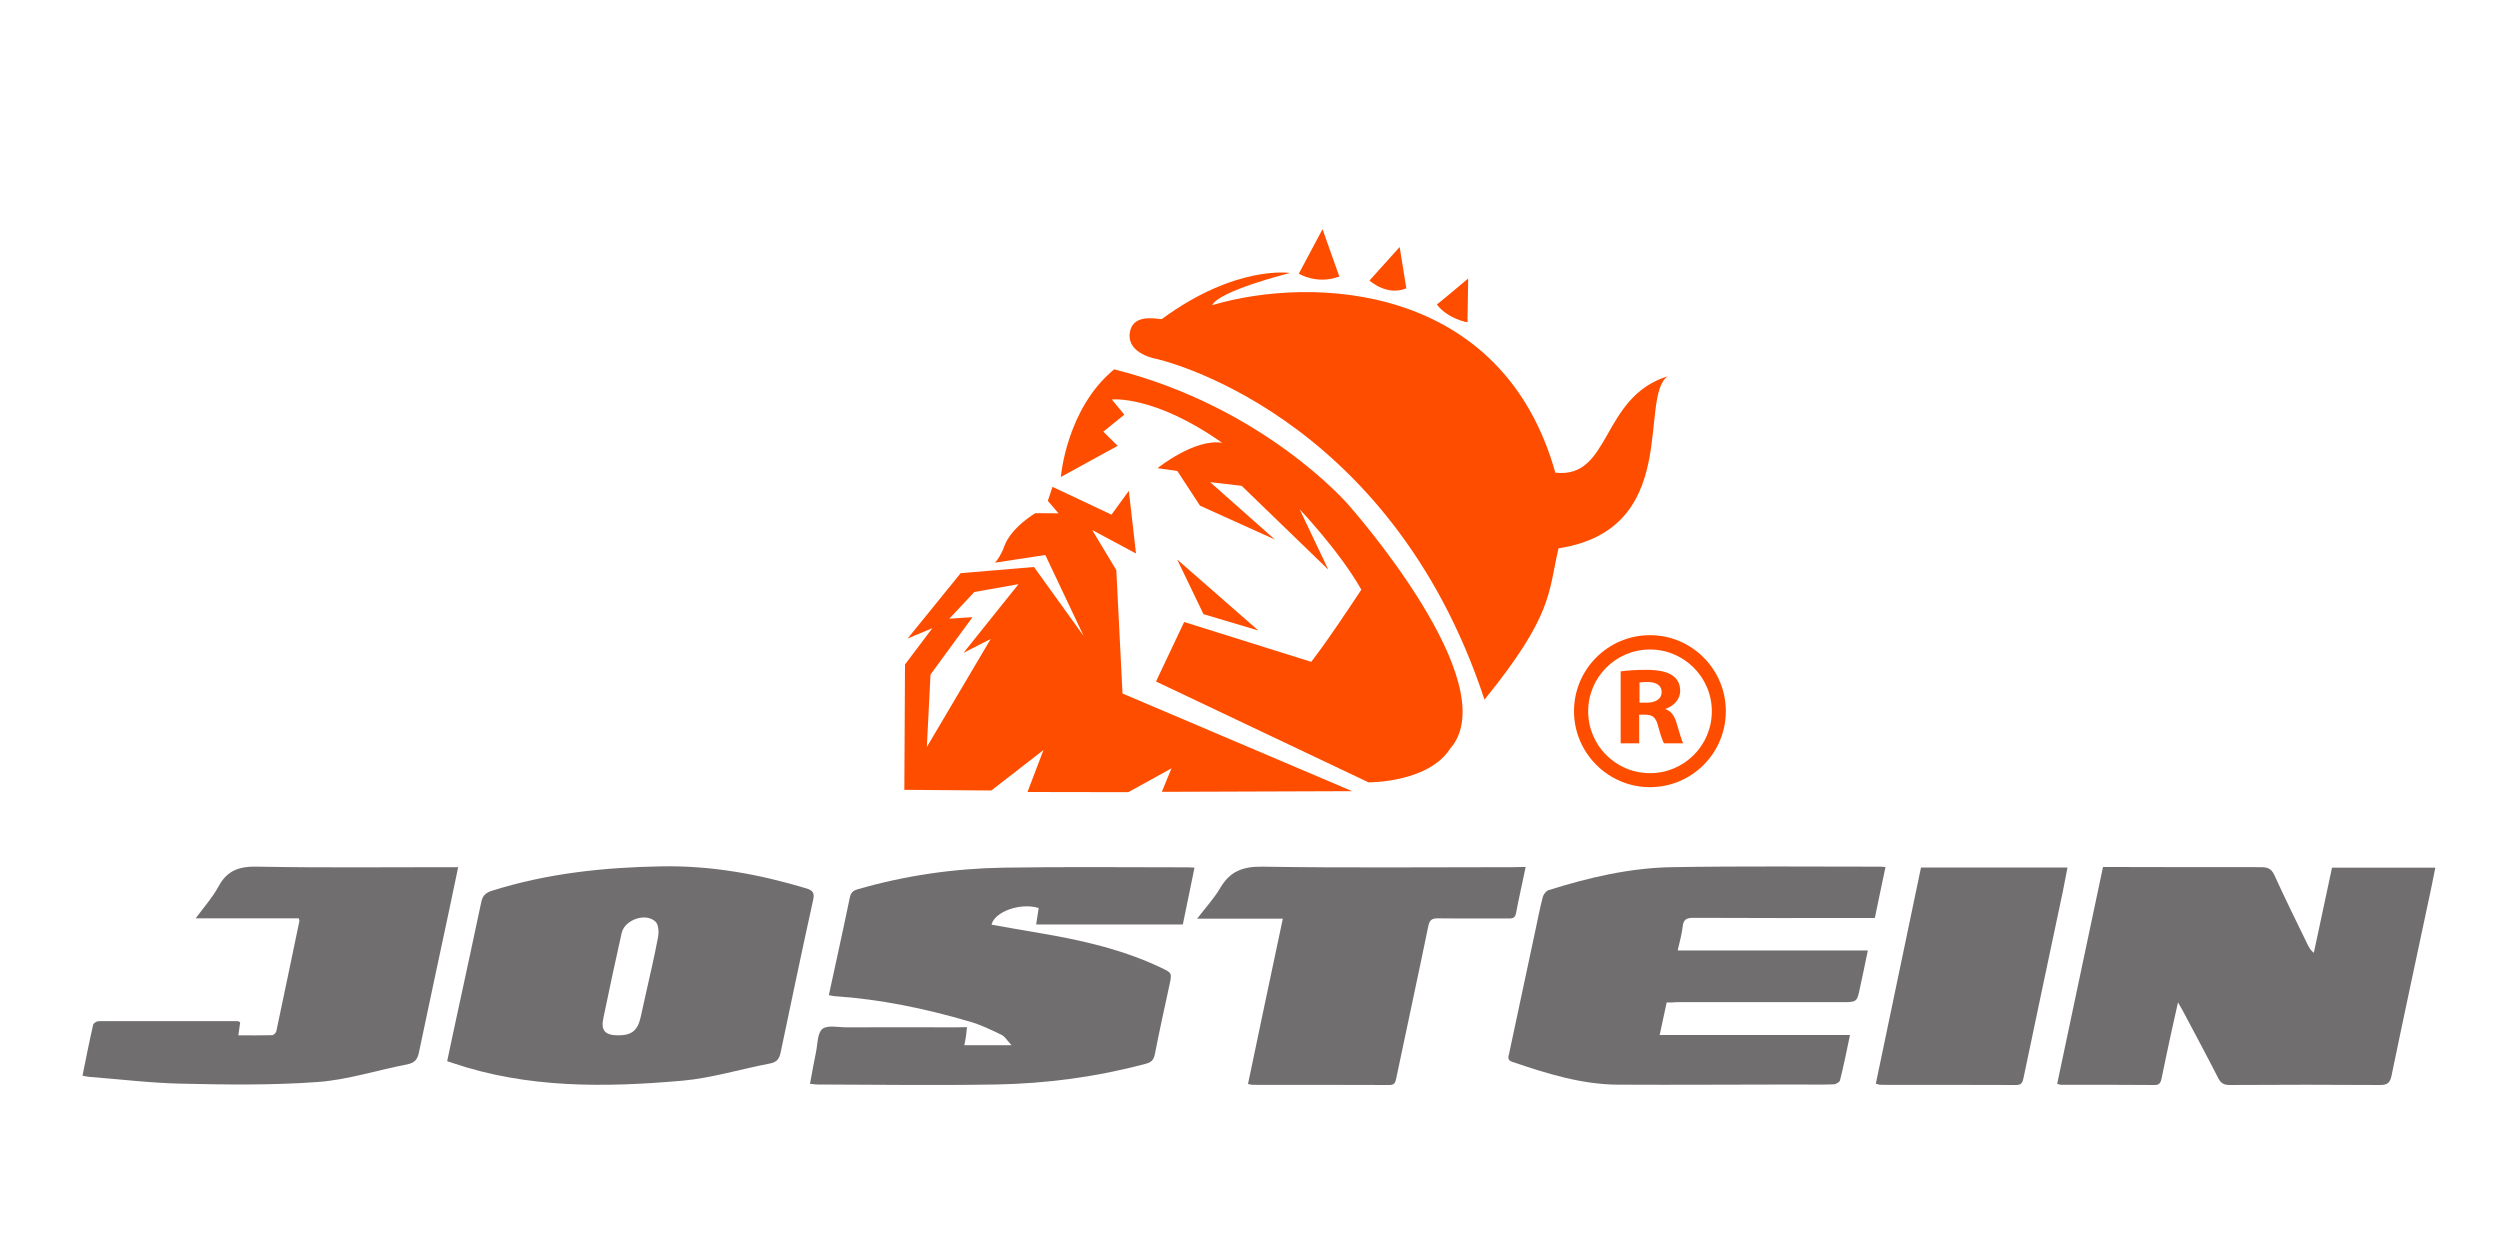
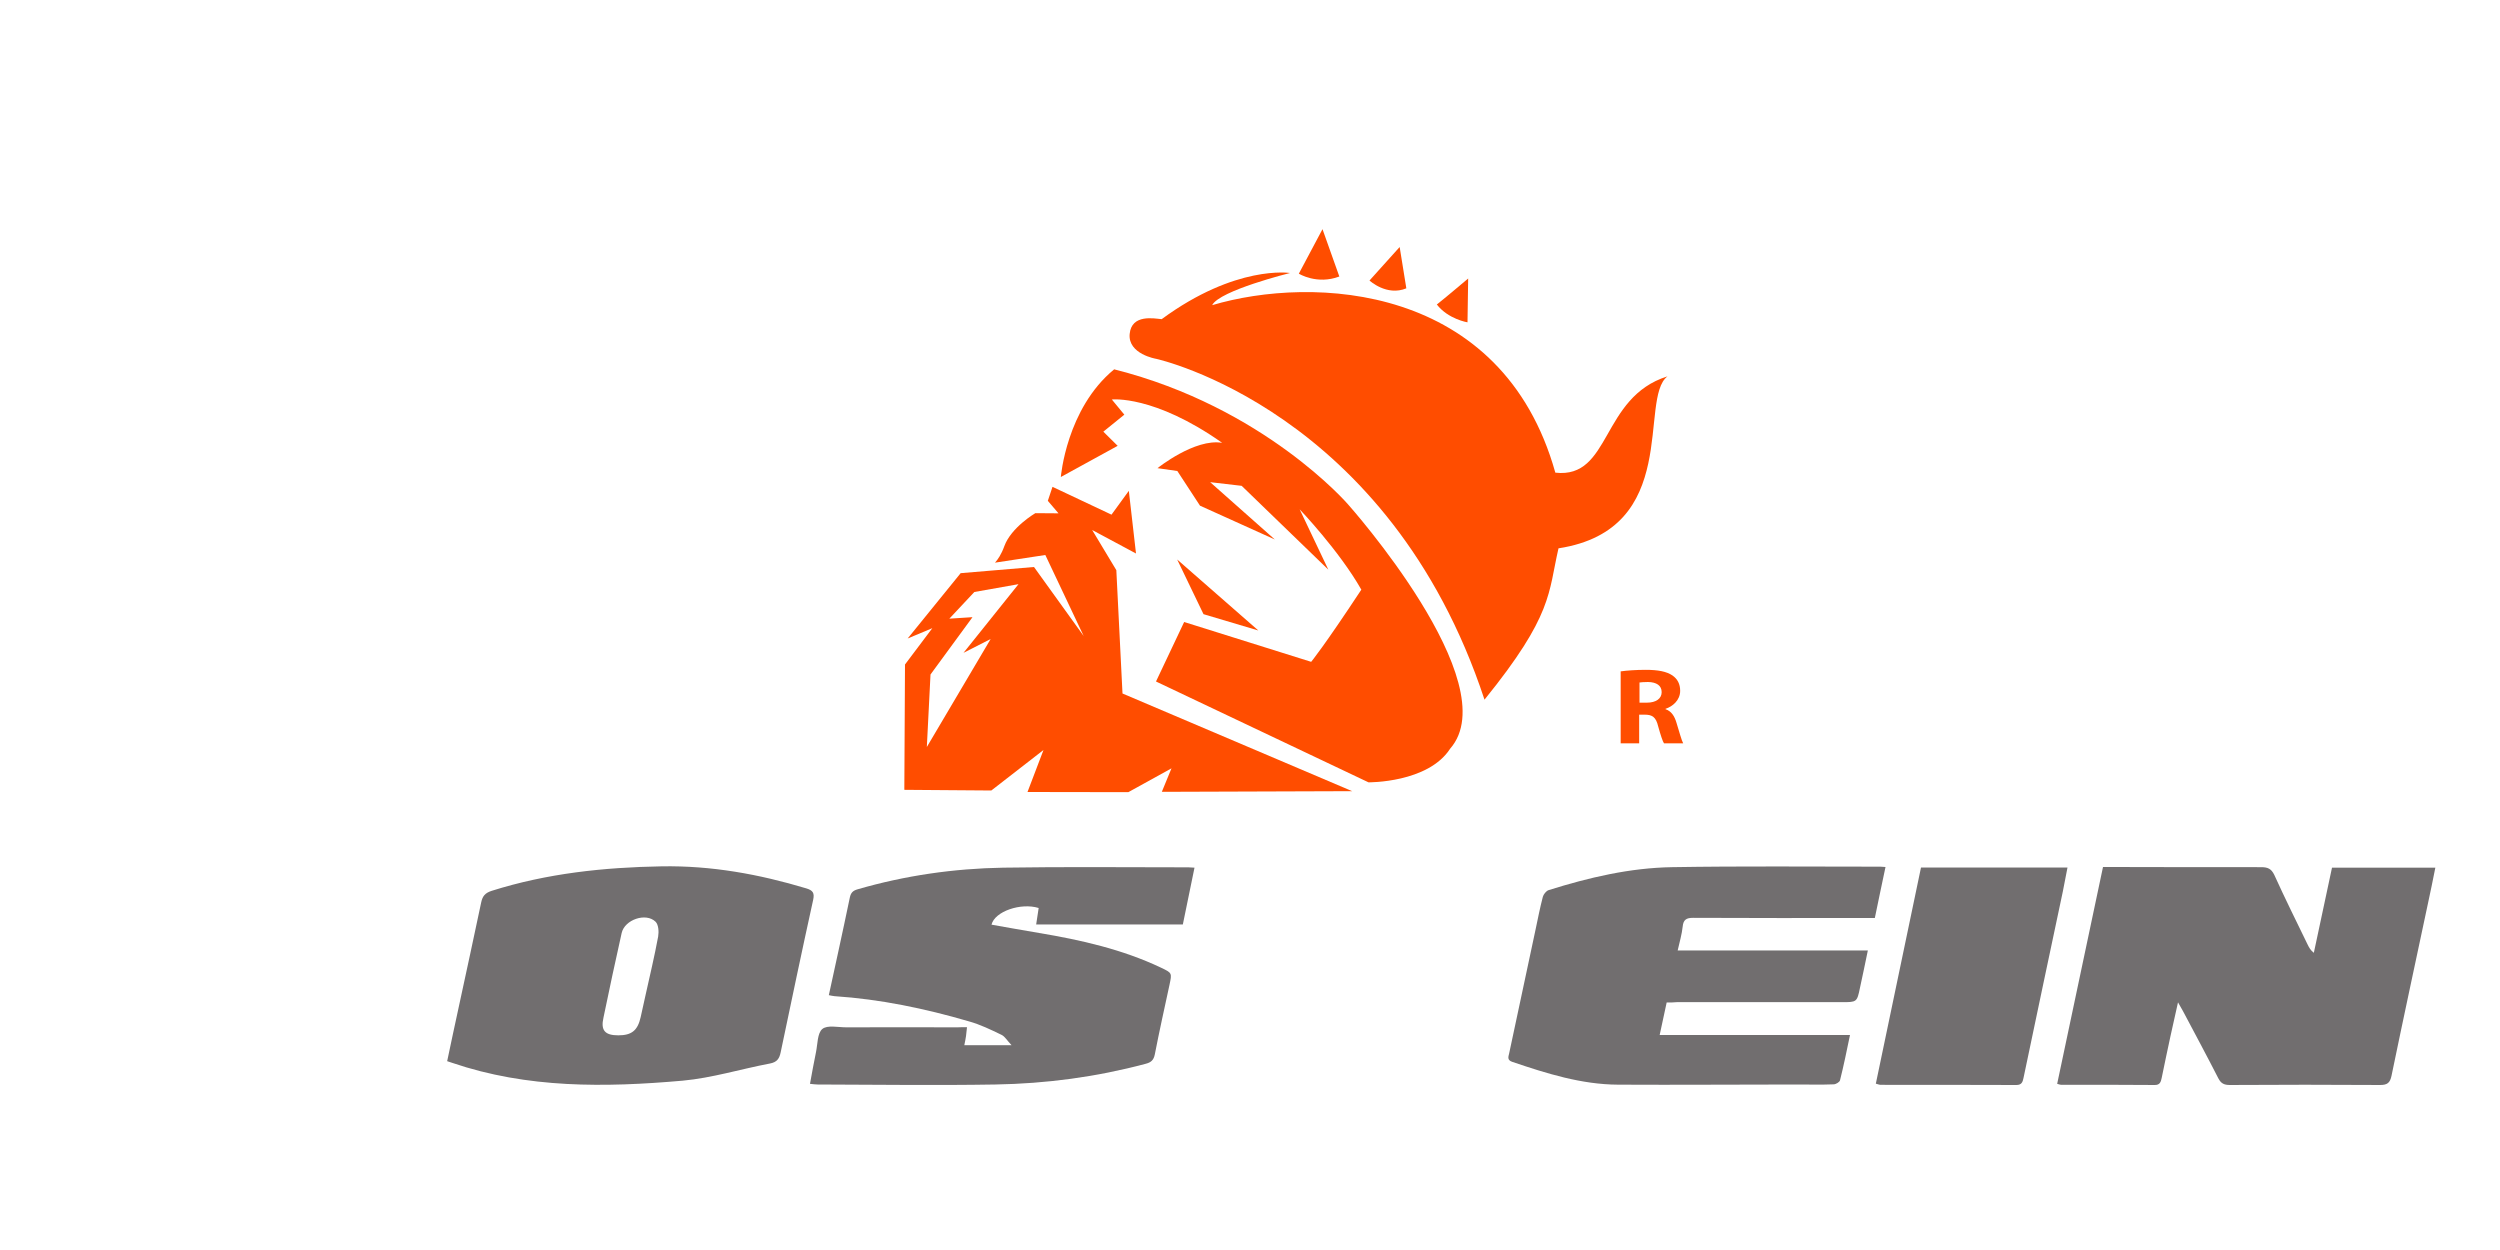
<svg xmlns="http://www.w3.org/2000/svg" version="1.1" id="Capa_1" x="0px" y="0px" viewBox="0 0 150 75" style="enable-background:new 0 0 150 75;" xml:space="preserve">
  <style type="text/css">
	.st0{fill:#FF4D00;}
	.st1{fill-rule:evenodd;clip-rule:evenodd;fill:#716E6F;}
</style>
  <g>
    <g>
      <path class="st0" d="M69.7,19.15c-0.45-0.04-1.81-0.32-1.92,0.89c-0.11,1.21,1.59,1.49,1.59,1.49s13.96,3.05,19.7,20.45    c4.12-5.09,3.82-6.4,4.44-9.08c7.4-1.14,4.78-8.98,6.54-10.32c-4.02,1.26-3.37,6.16-6.73,5.78c-3.19-11.39-14.6-11.83-20.59-10.05    c0.44-0.88,4.67-1.93,4.67-1.93S74.16,15.87,69.7,19.15" />
      <path class="st0" d="M63.65,28.62c0,0,0.33-4.1,3.2-6.46c9.01,2.27,14.03,8.1,14.03,8.1s9.57,10.73,6.13,14.66    c-1.33,2.06-4.9,2.02-4.9,2.02l-12.75-6.05l1.69-3.57l7.62,2.39c0,0,0.75-0.9,3.01-4.33c-1.32-2.33-3.7-4.82-3.7-4.82l1.72,3.62    l-5.2-5.03l-1.89-0.22l3.88,3.44L72,30.34l-1.36-2.08l-1.19-0.17c0,0,2.24-1.8,3.88-1.52c-4.1-2.89-6.62-2.6-6.62-2.6l0.75,0.91    L66.2,25.9l0.86,0.85L63.65,28.62z" />
      <polygon class="st0" points="70.63,33.57 72.21,36.85 75.5,37.83   " />
      <path class="st0" d="M77.93,16.42c0,0,1.09,0.68,2.43,0.17c-0.14-0.38-1.01-2.84-1.01-2.84L77.93,16.42z" />
      <path class="st0" d="M82.17,16.83c0,0,1.03,0.96,2.21,0.47c-0.08-0.52-0.4-2.48-0.4-2.48L82.17,16.83z" />
      <path class="st0" d="M86.21,18.27c0.68,0.88,1.84,1.07,1.84,1.07l0.04-2.63C88.08,16.72,86.61,17.96,86.21,18.27" />
      <path class="st0" d="M81.13,47.47l-13.78-5.86l-0.37-7.4l-1.45-2.41l2.63,1.41l-0.43-3.76l-1.04,1.43l-3.54-1.67l-0.28,0.84    l0.64,0.75l-1.39-0.01c0,0-1.45,0.85-1.86,1.98c-0.18,0.5-0.39,0.8-0.56,0.99l3.02-0.46l2.3,4.86l-2.98-4.14l-4.4,0.37l0,0    l-3.18,3.92l1.48-0.62l-1.64,2.18l-0.04,7.52l5.22,0.04l3.13-2.43l-0.96,2.52l6.05,0.01l2.59-1.43l-0.58,1.41L81.13,47.47z     M57.81,39.17l1.63-0.83l-3.83,6.48l0.22-4.35l2.52-3.44l-1.39,0.09l1.5-1.6l2.65-0.47L57.81,39.17z" />
    </g>
    <g>
      <path class="st1" d="M126.18,52.02c0.21,0,0.39,0,0.57,0c2.97,0,5.95,0.02,8.92,0.01c0.39,0,0.61,0.09,0.79,0.47    c0.64,1.41,1.33,2.8,2.01,4.2c0.08,0.16,0.16,0.31,0.36,0.47c0.36-1.7,0.72-3.39,1.09-5.11c2.06,0,4.1,0,6.2,0    c-0.15,0.74-0.29,1.47-0.45,2.18c-0.73,3.44-1.47,6.87-2.18,10.31c-0.09,0.42-0.25,0.55-0.68,0.55c-3.01-0.02-6.01-0.02-9.02,0    c-0.34,0-0.53-0.09-0.69-0.4c-0.69-1.35-1.41-2.69-2.12-4.03c-0.07-0.13-0.14-0.25-0.3-0.53c-0.17,0.76-0.31,1.39-0.45,2.02    c-0.18,0.84-0.36,1.68-0.53,2.52c-0.05,0.23-0.1,0.43-0.43,0.42c-1.87-0.02-3.73-0.01-5.6-0.01c-0.06,0-0.12-0.03-0.24-0.06    C124.35,60.69,125.26,56.37,126.18,52.02z" />
      <path class="st1" d="M58.02,61.63c-0.02,0.22-0.04,0.38-0.06,0.54c-0.02,0.16-0.06,0.32-0.1,0.54c0.91,0,1.78,0,2.83,0    c-0.25-0.26-0.39-0.52-0.6-0.62c-0.64-0.31-1.28-0.62-1.96-0.81c-2.64-0.77-5.32-1.33-8.06-1.51c-0.1-0.01-0.19-0.03-0.34-0.06    c0.19-0.89,0.38-1.76,0.57-2.62c0.23-1.08,0.47-2.16,0.69-3.24c0.06-0.28,0.18-0.41,0.46-0.49c2.86-0.83,5.78-1.25,8.75-1.3    c3.7-0.06,7.4-0.02,11.1-0.02c0.1,0,0.2,0.01,0.37,0.02c-0.24,1.15-0.47,2.27-0.7,3.41c-2.94,0-5.84,0-8.8,0    c0.05-0.35,0.1-0.67,0.15-0.99c-1.07-0.33-2.63,0.2-2.83,1c0.96,0.17,1.91,0.34,2.86,0.5c2.51,0.42,4.99,0.98,7.31,2.08    c0.67,0.32,0.66,0.32,0.51,1.03c-0.3,1.39-0.61,2.78-0.88,4.17c-0.07,0.36-0.24,0.49-0.56,0.57c-2.95,0.79-5.97,1.19-9.01,1.24    c-3.55,0.06-7.1,0.01-10.66,0c-0.13,0-0.26-0.02-0.46-0.04c0.12-0.65,0.23-1.28,0.36-1.9c0.1-0.48,0.08-1.14,0.38-1.39    c0.3-0.25,0.94-0.1,1.43-0.1c2.23-0.01,4.46,0,6.69,0C57.64,61.63,57.81,61.63,58.02,61.63z" />
      <path class="st1" d="M26.83,63.67c0.24-1.13,0.47-2.23,0.71-3.32c0.44-2.06,0.9-4.13,1.33-6.2c0.08-0.38,0.23-0.57,0.63-0.7    c3.32-1.05,6.73-1.41,10.2-1.47c2.99-0.05,5.84,0.47,8.67,1.32c0.4,0.12,0.51,0.27,0.42,0.69c-0.67,3.04-1.31,6.1-1.95,9.15    c-0.08,0.39-0.23,0.59-0.64,0.67c-1.75,0.33-3.48,0.87-5.24,1.03c-4.66,0.41-9.31,0.47-13.83-1.07    C27.06,63.75,26.98,63.72,26.83,63.67z M37.1,62.12c0.8,0,1.16-0.29,1.34-1.09c0.1-0.44,0.19-0.87,0.29-1.31    c0.26-1.17,0.54-2.34,0.76-3.53c0.05-0.29,0.02-0.72-0.16-0.89c-0.58-0.56-1.85-0.12-2.03,0.68c-0.38,1.69-0.74,3.38-1.09,5.07    C36.03,61.83,36.3,62.12,37.1,62.12z" />
      <path class="st1" d="M100,60.15c-0.14,0.66-0.27,1.27-0.42,1.95c3.82,0,7.59,0,11.42,0c-0.2,0.96-0.38,1.85-0.6,2.72    c-0.03,0.11-0.25,0.24-0.38,0.24c-0.73,0.03-1.45,0.01-2.18,0.01c-3.58,0-7.17,0.03-10.75,0.01c-2.21-0.01-4.29-0.67-6.36-1.37    c-0.31-0.11-0.23-0.3-0.18-0.51c0.53-2.47,1.05-4.94,1.58-7.41c0.14-0.66,0.27-1.33,0.44-1.98c0.04-0.15,0.2-0.35,0.34-0.4    c2.42-0.76,4.89-1.34,7.42-1.38c4.16-0.07,8.32-0.03,12.49-0.03c0.08,0,0.16,0.01,0.31,0.02c-0.22,1.02-0.42,2.01-0.64,3.06    c-0.2,0-0.4,0-0.59,0c-3.44,0-6.87,0.01-10.31-0.01c-0.41,0-0.59,0.11-0.63,0.53c-0.05,0.46-0.18,0.9-0.3,1.43    c3.81,0,7.56,0,11.41,0c-0.17,0.8-0.31,1.52-0.47,2.23c-0.18,0.87-0.19,0.87-1.09,0.87c-3.3,0-6.61,0-9.91,0    C100.41,60.15,100.23,60.15,100,60.15z" />
-       <path class="st1" d="M17.93,55.1c-2.02,0-4.04,0-6.19,0c0.51-0.69,1.02-1.26,1.37-1.91c0.53-0.99,1.28-1.22,2.37-1.19    c3.8,0.07,7.6,0.03,11.4,0.03c0.18,0,0.36,0,0.61,0c-0.19,0.89-0.36,1.74-0.54,2.58c-0.6,2.84-1.22,5.68-1.81,8.52    c-0.09,0.45-0.27,0.65-0.74,0.74c-1.78,0.34-3.54,0.92-5.33,1.05c-2.73,0.2-5.48,0.16-8.21,0.1c-1.85-0.04-3.69-0.27-5.53-0.41    c-0.11-0.01-0.22-0.04-0.38-0.07c0.21-1.04,0.41-2.05,0.64-3.06c0.02-0.09,0.21-0.21,0.32-0.21c2.79-0.01,5.58,0,8.37,0    c0.03,0,0.06,0.03,0.13,0.07c-0.03,0.22-0.06,0.46-0.11,0.78c0.69,0,1.36,0.01,2.03-0.01c0.09,0,0.23-0.14,0.25-0.24    c0.47-2.2,0.92-4.39,1.38-6.59C17.97,55.24,17.95,55.19,17.93,55.1z" />
-       <path class="st1" d="M91.54,52.02c-0.2,0.97-0.41,1.87-0.58,2.78c-0.06,0.3-0.23,0.31-0.46,0.31c-1.4-0.01-2.81,0.01-4.21-0.01    c-0.35,0-0.51,0.07-0.59,0.46c-0.63,3.06-1.29,6.1-1.93,9.16c-0.05,0.25-0.12,0.38-0.4,0.38c-2.74-0.01-5.49-0.01-8.23-0.01    c-0.07,0-0.13-0.03-0.26-0.05c0.69-3.3,1.38-6.58,2.09-9.92c-1.72,0-3.37,0-5.14,0c0.51-0.67,1.02-1.22,1.39-1.85    c0.58-0.99,1.34-1.28,2.49-1.27c5.05,0.08,10.11,0.03,15.17,0.03C91.08,52.02,91.27,52.02,91.54,52.02z" />
      <path class="st1" d="M112.55,65.02c0.91-4.33,1.81-8.64,2.71-12.97c2.92,0,5.82,0,8.79,0c-0.1,0.48-0.18,0.96-0.28,1.44    c-0.79,3.73-1.58,7.46-2.36,11.19c-0.05,0.24-0.11,0.42-0.43,0.42c-2.72-0.01-5.45-0.01-8.17-0.01    C112.74,65.08,112.7,65.06,112.55,65.02z" />
    </g>
    <g>
-       <path class="st0" d="M99,47.23c-2.51,0-4.56-2.05-4.56-4.56c0-2.51,2.04-4.56,4.56-4.56c2.51,0,4.55,2.05,4.55,4.56    C103.55,45.19,101.51,47.23,99,47.23z M99,38.97c-2.05,0-3.71,1.66-3.71,3.71c0,2.05,1.66,3.71,3.71,3.71    c2.05,0,3.71-1.66,3.71-3.71C102.71,40.63,101.04,38.97,99,38.97z" />
-     </g>
+       </g>
    <g>
      <path class="st0" d="M97.26,40.28c0.36-0.05,0.9-0.09,1.49-0.09c0.73,0,1.25,0.1,1.6,0.34c0.3,0.21,0.46,0.51,0.46,0.92    c0,0.56-0.45,0.94-0.88,1.08v0.02c0.35,0.12,0.54,0.41,0.66,0.82c0.15,0.49,0.31,1.07,0.4,1.23h-1.15    c-0.08-0.12-0.2-0.48-0.35-1.02c-0.13-0.55-0.35-0.7-0.8-0.7h-0.34v1.72h-1.11V40.28z M98.37,42.16h0.44    c0.56,0,0.89-0.25,0.89-0.63c0-0.4-0.31-0.6-0.82-0.61c-0.27,0-0.43,0.02-0.51,0.03V42.16z" />
    </g>
  </g>
</svg>